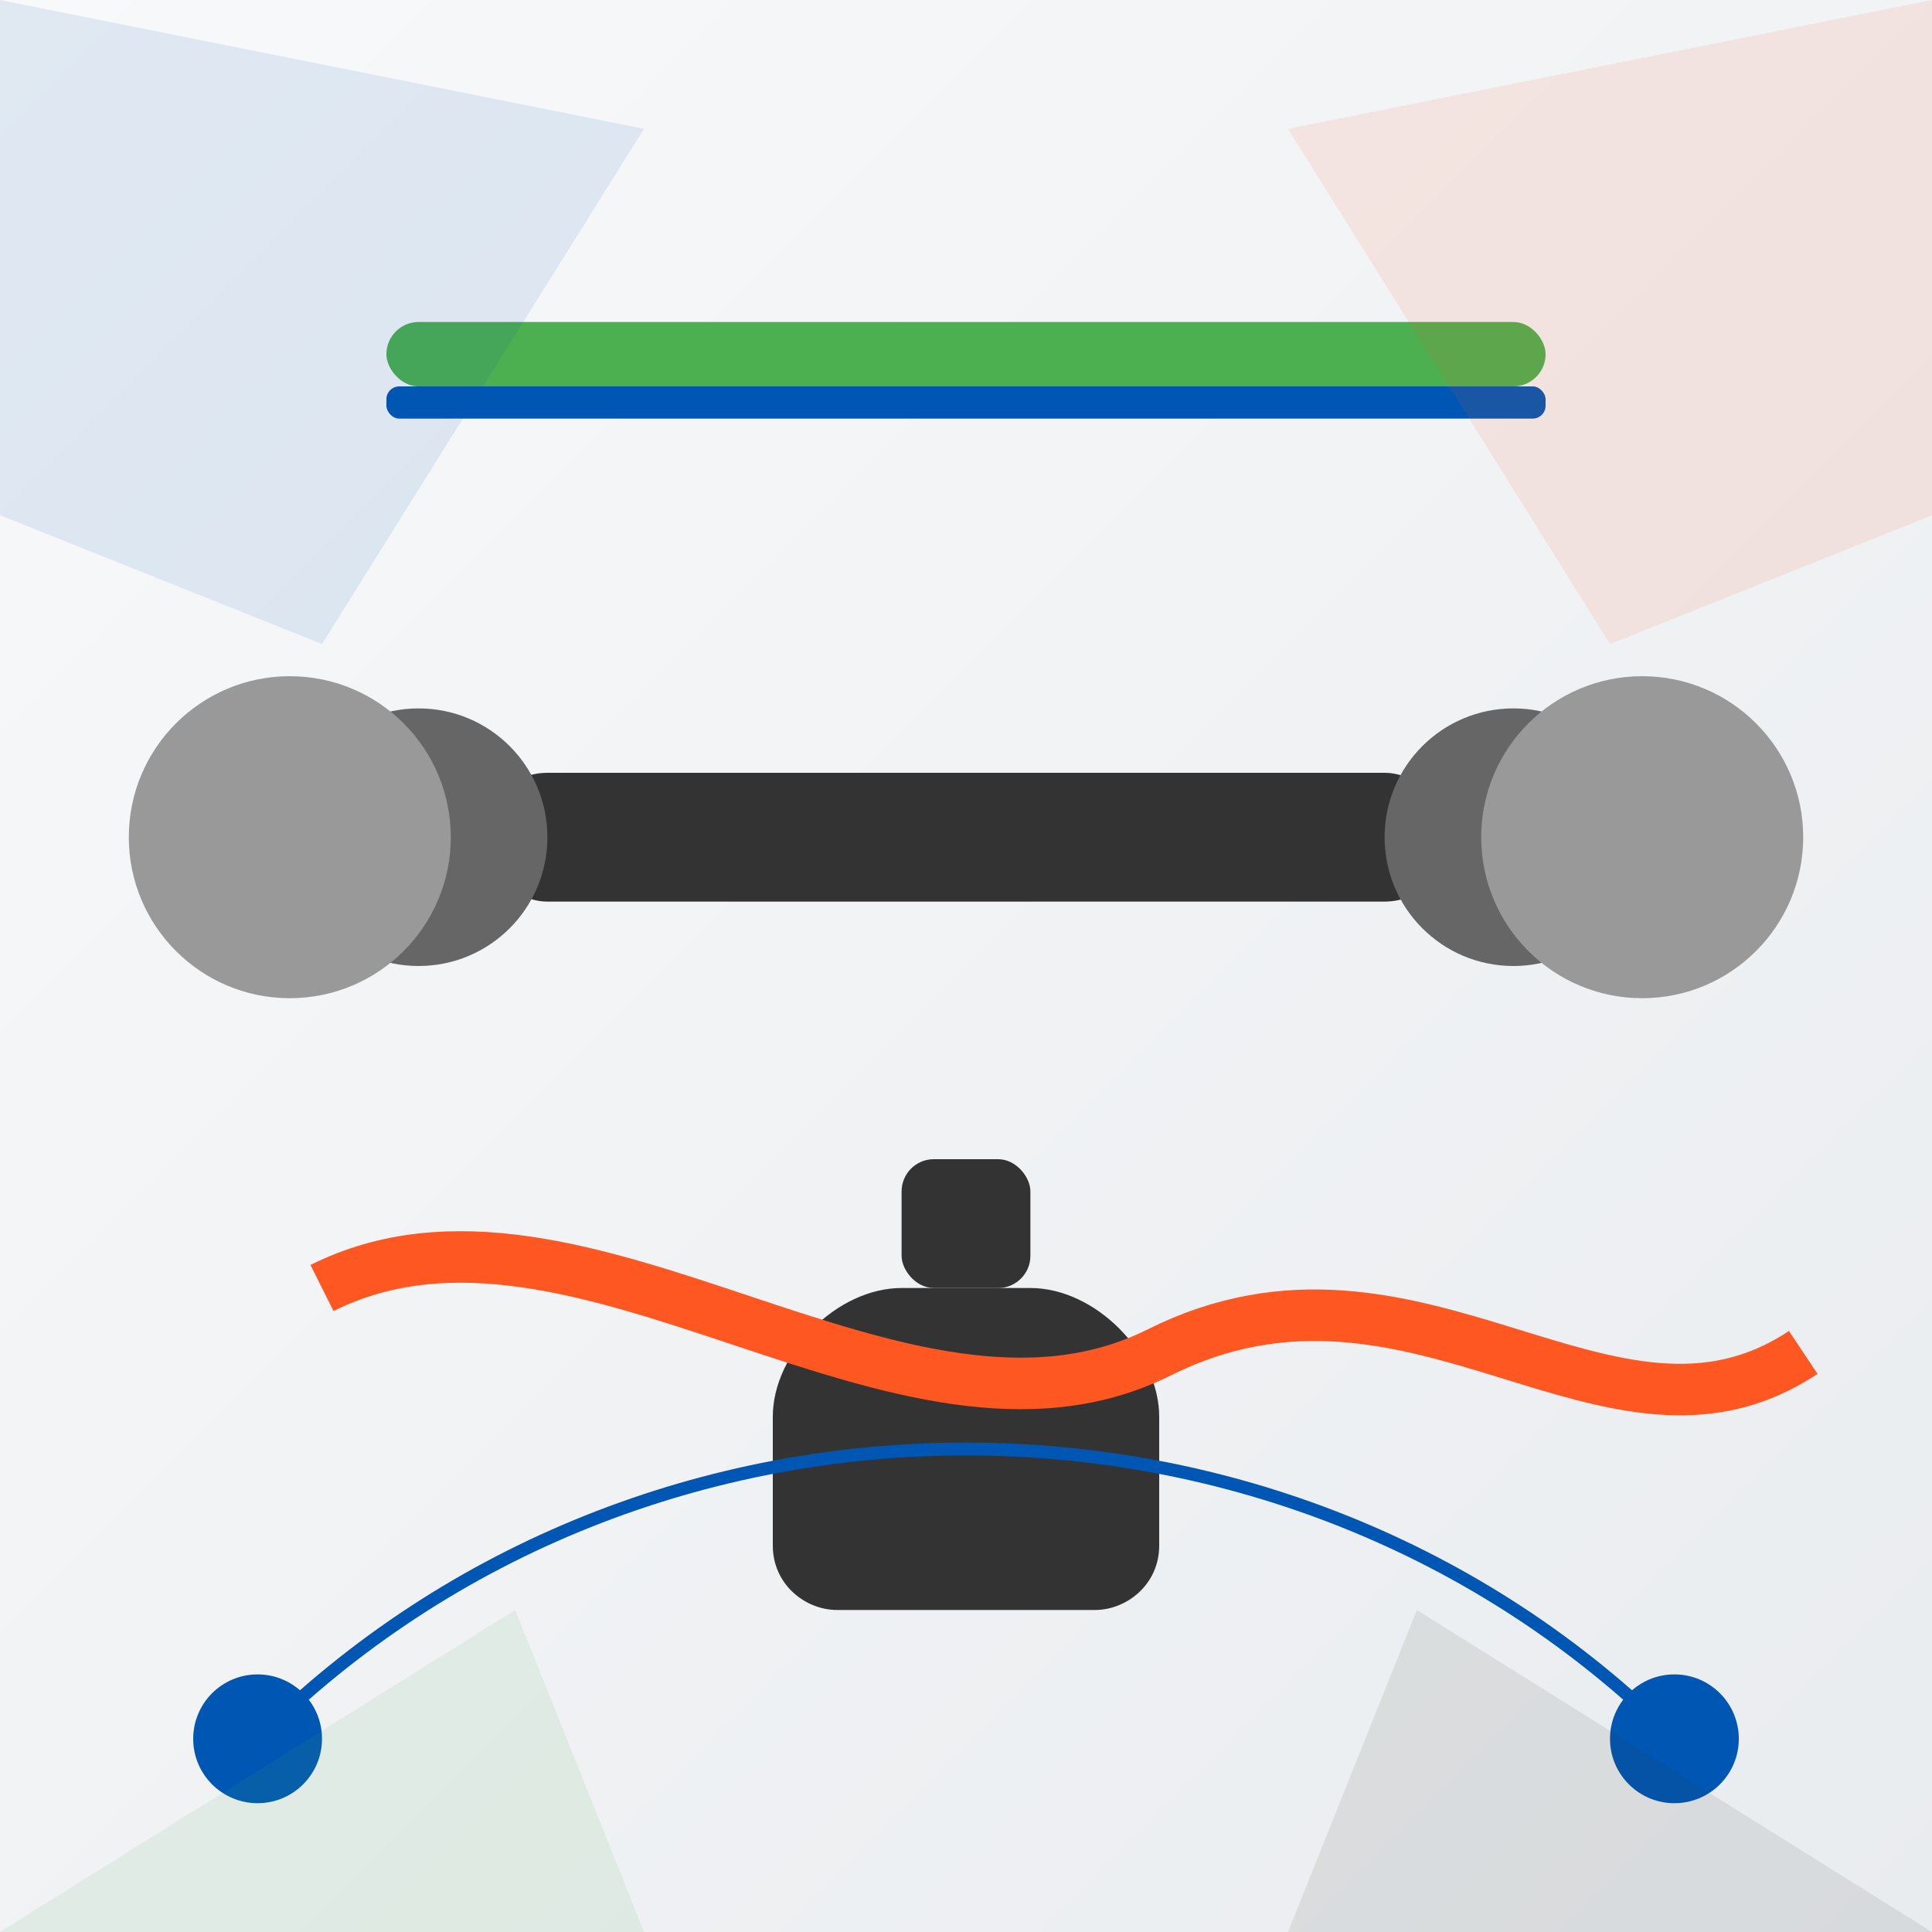
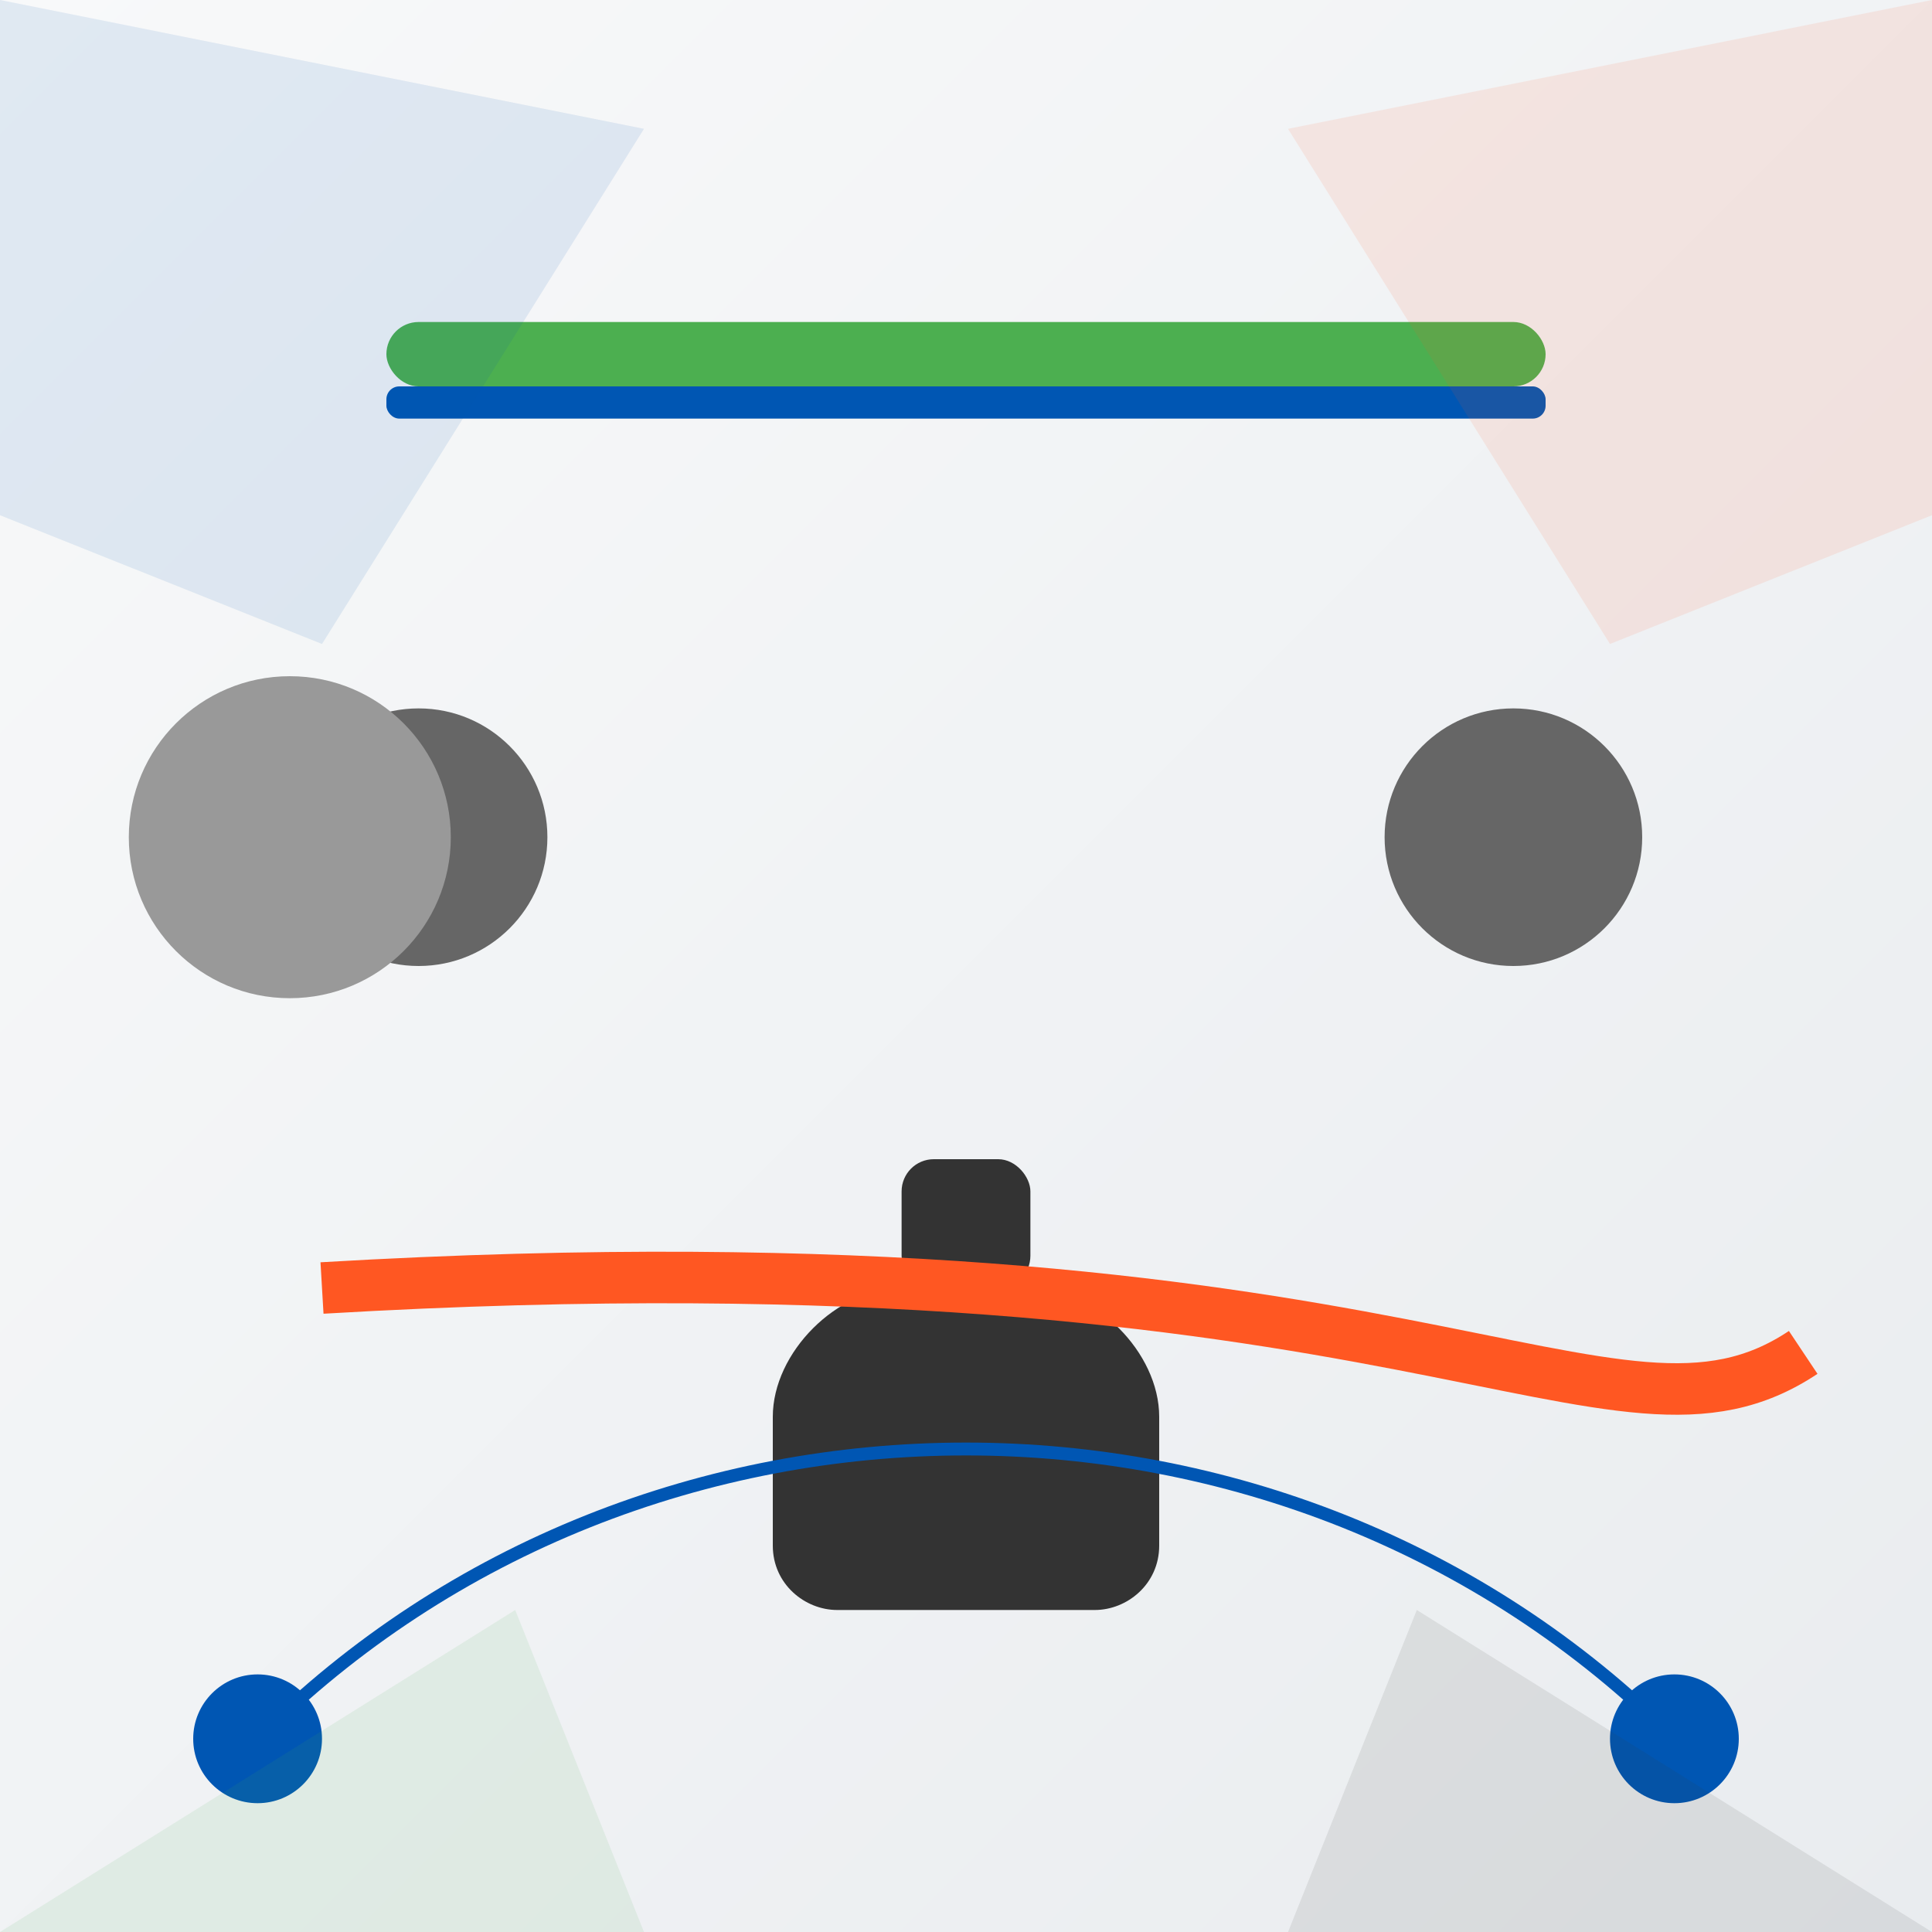
<svg xmlns="http://www.w3.org/2000/svg" width="300" height="300" viewBox="0 0 300 300">
  <rect x="0" y="0" width="300" height="300" fill="#808080" stroke="none" />
  <defs>
    <linearGradient id="equipment2-gradient" x1="0%" y1="0%" x2="100%" y2="100%">
      <stop offset="0%" stop-color="#f8f9fa" />
      <stop offset="100%" stop-color="#e9ecef" />
    </linearGradient>
  </defs>
  <rect width="300" height="300" fill="url(#equipment2-gradient)" />
-   <rect x="75" y="120" width="150" height="20" rx="10" fill="#333333" />
  <circle cx="65" cy="130" r="20" fill="#666666" />
  <circle cx="235" cy="130" r="20" fill="#666666" />
  <circle cx="45" cy="130" r="25" fill="#999999" />
-   <circle cx="255" cy="130" r="25" fill="#999999" />
  <path fill="#333333" d="M140,200 C130,200 120,210 120,220 L120,240 C120,246 125,250 130,250 L170,250 C175,250 180,246 180,240 L180,220 C180,210 170,200 160,200 L140,200 Z" />
  <rect x="140" y="180" width="20" height="20" rx="5" fill="#333333" />
  <rect x="60" y="50" width="180" height="10" rx="5" fill="#4CAF50" />
  <rect x="60" y="60" width="180" height="5" rx="2" fill="#0056b3" />
-   <path fill="none" stroke="#ff5722" stroke-width="8" d="M50,200 C90,180 140,230 180,210 C220,190 250,230 280,210" />
+   <path fill="none" stroke="#ff5722" stroke-width="8" d="M50,200 C220,190 250,230 280,210" />
  <circle cx="40" cy="270" r="10" fill="#0056b3" />
  <circle cx="260" cy="270" r="10" fill="#0056b3" />
  <path fill="none" stroke="#0056b3" stroke-width="2" d="M40,270 C100,210 200,210 260,270" />
  <path fill="#0056b3" opacity="0.1" d="M0,0 L100,20 L50,100 L0,80 Z" />
  <path fill="#ff5722" opacity="0.1" d="M300,0 L200,20 L250,100 L300,80 Z" />
  <path fill="#4CAF50" opacity="0.1" d="M0,300 L80,250 L100,300 Z" />
  <path fill="#333333" opacity="0.1" d="M300,300 L220,250 L200,300 Z" />
</svg>